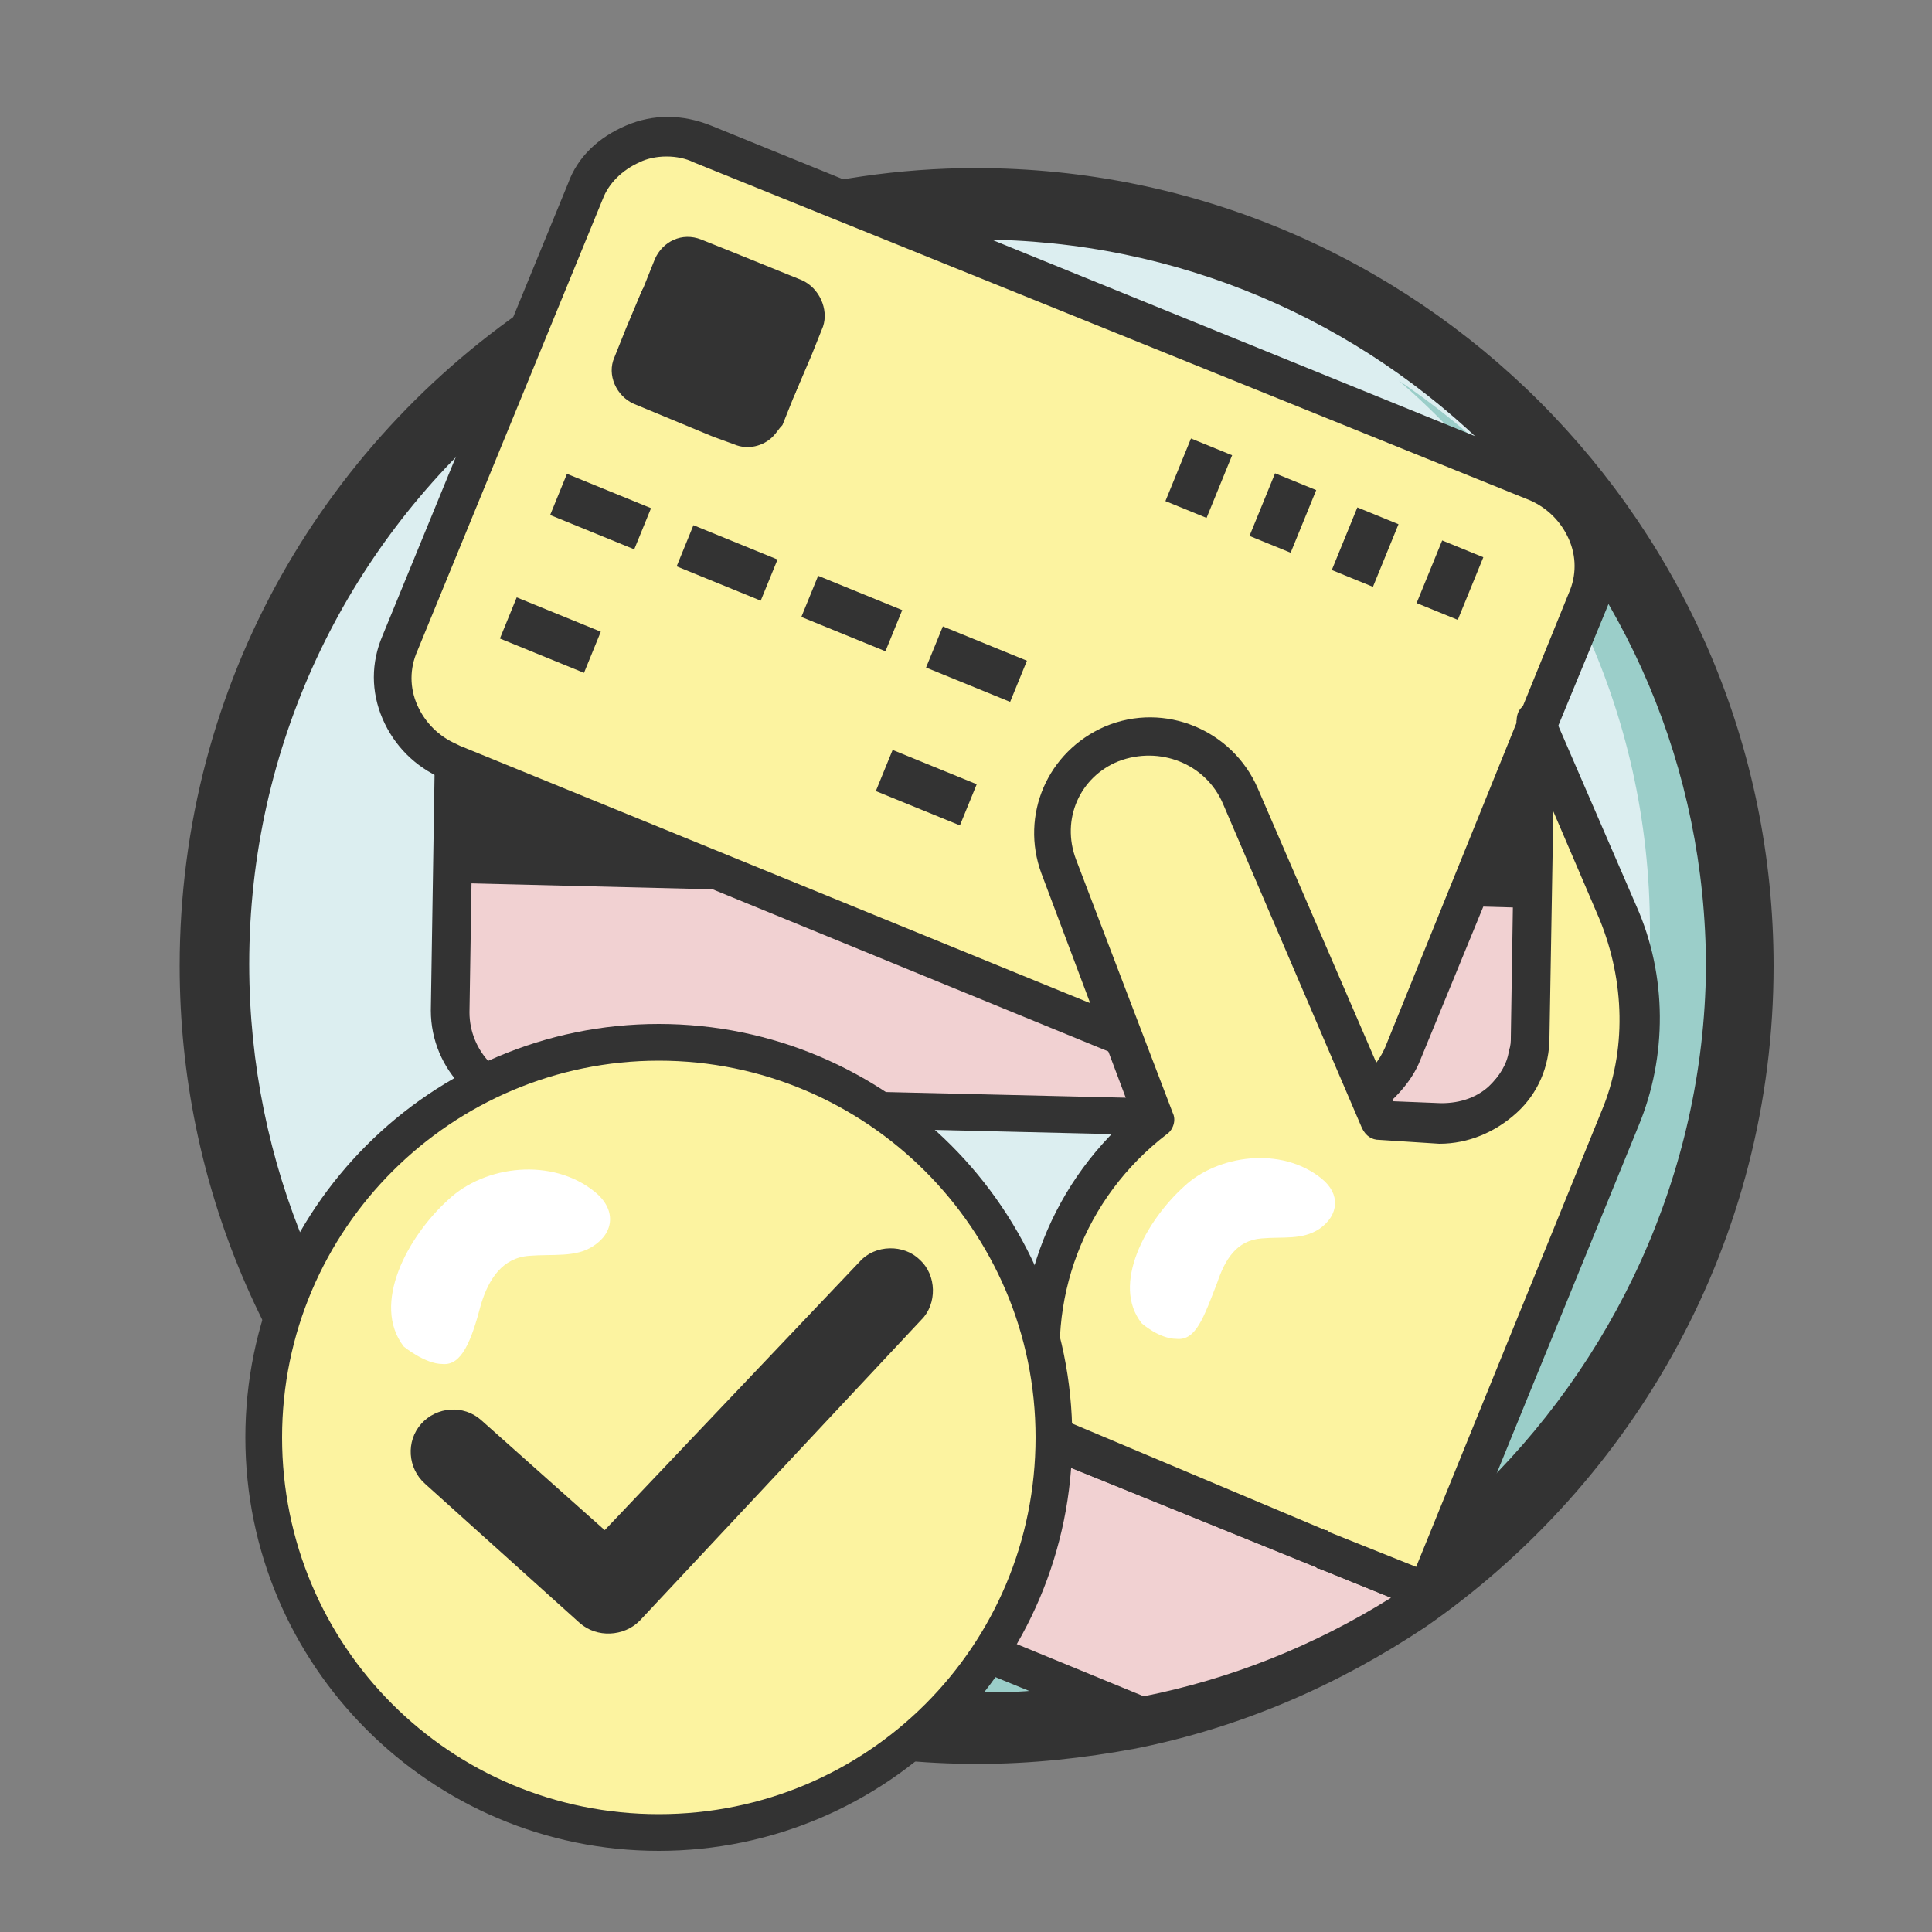
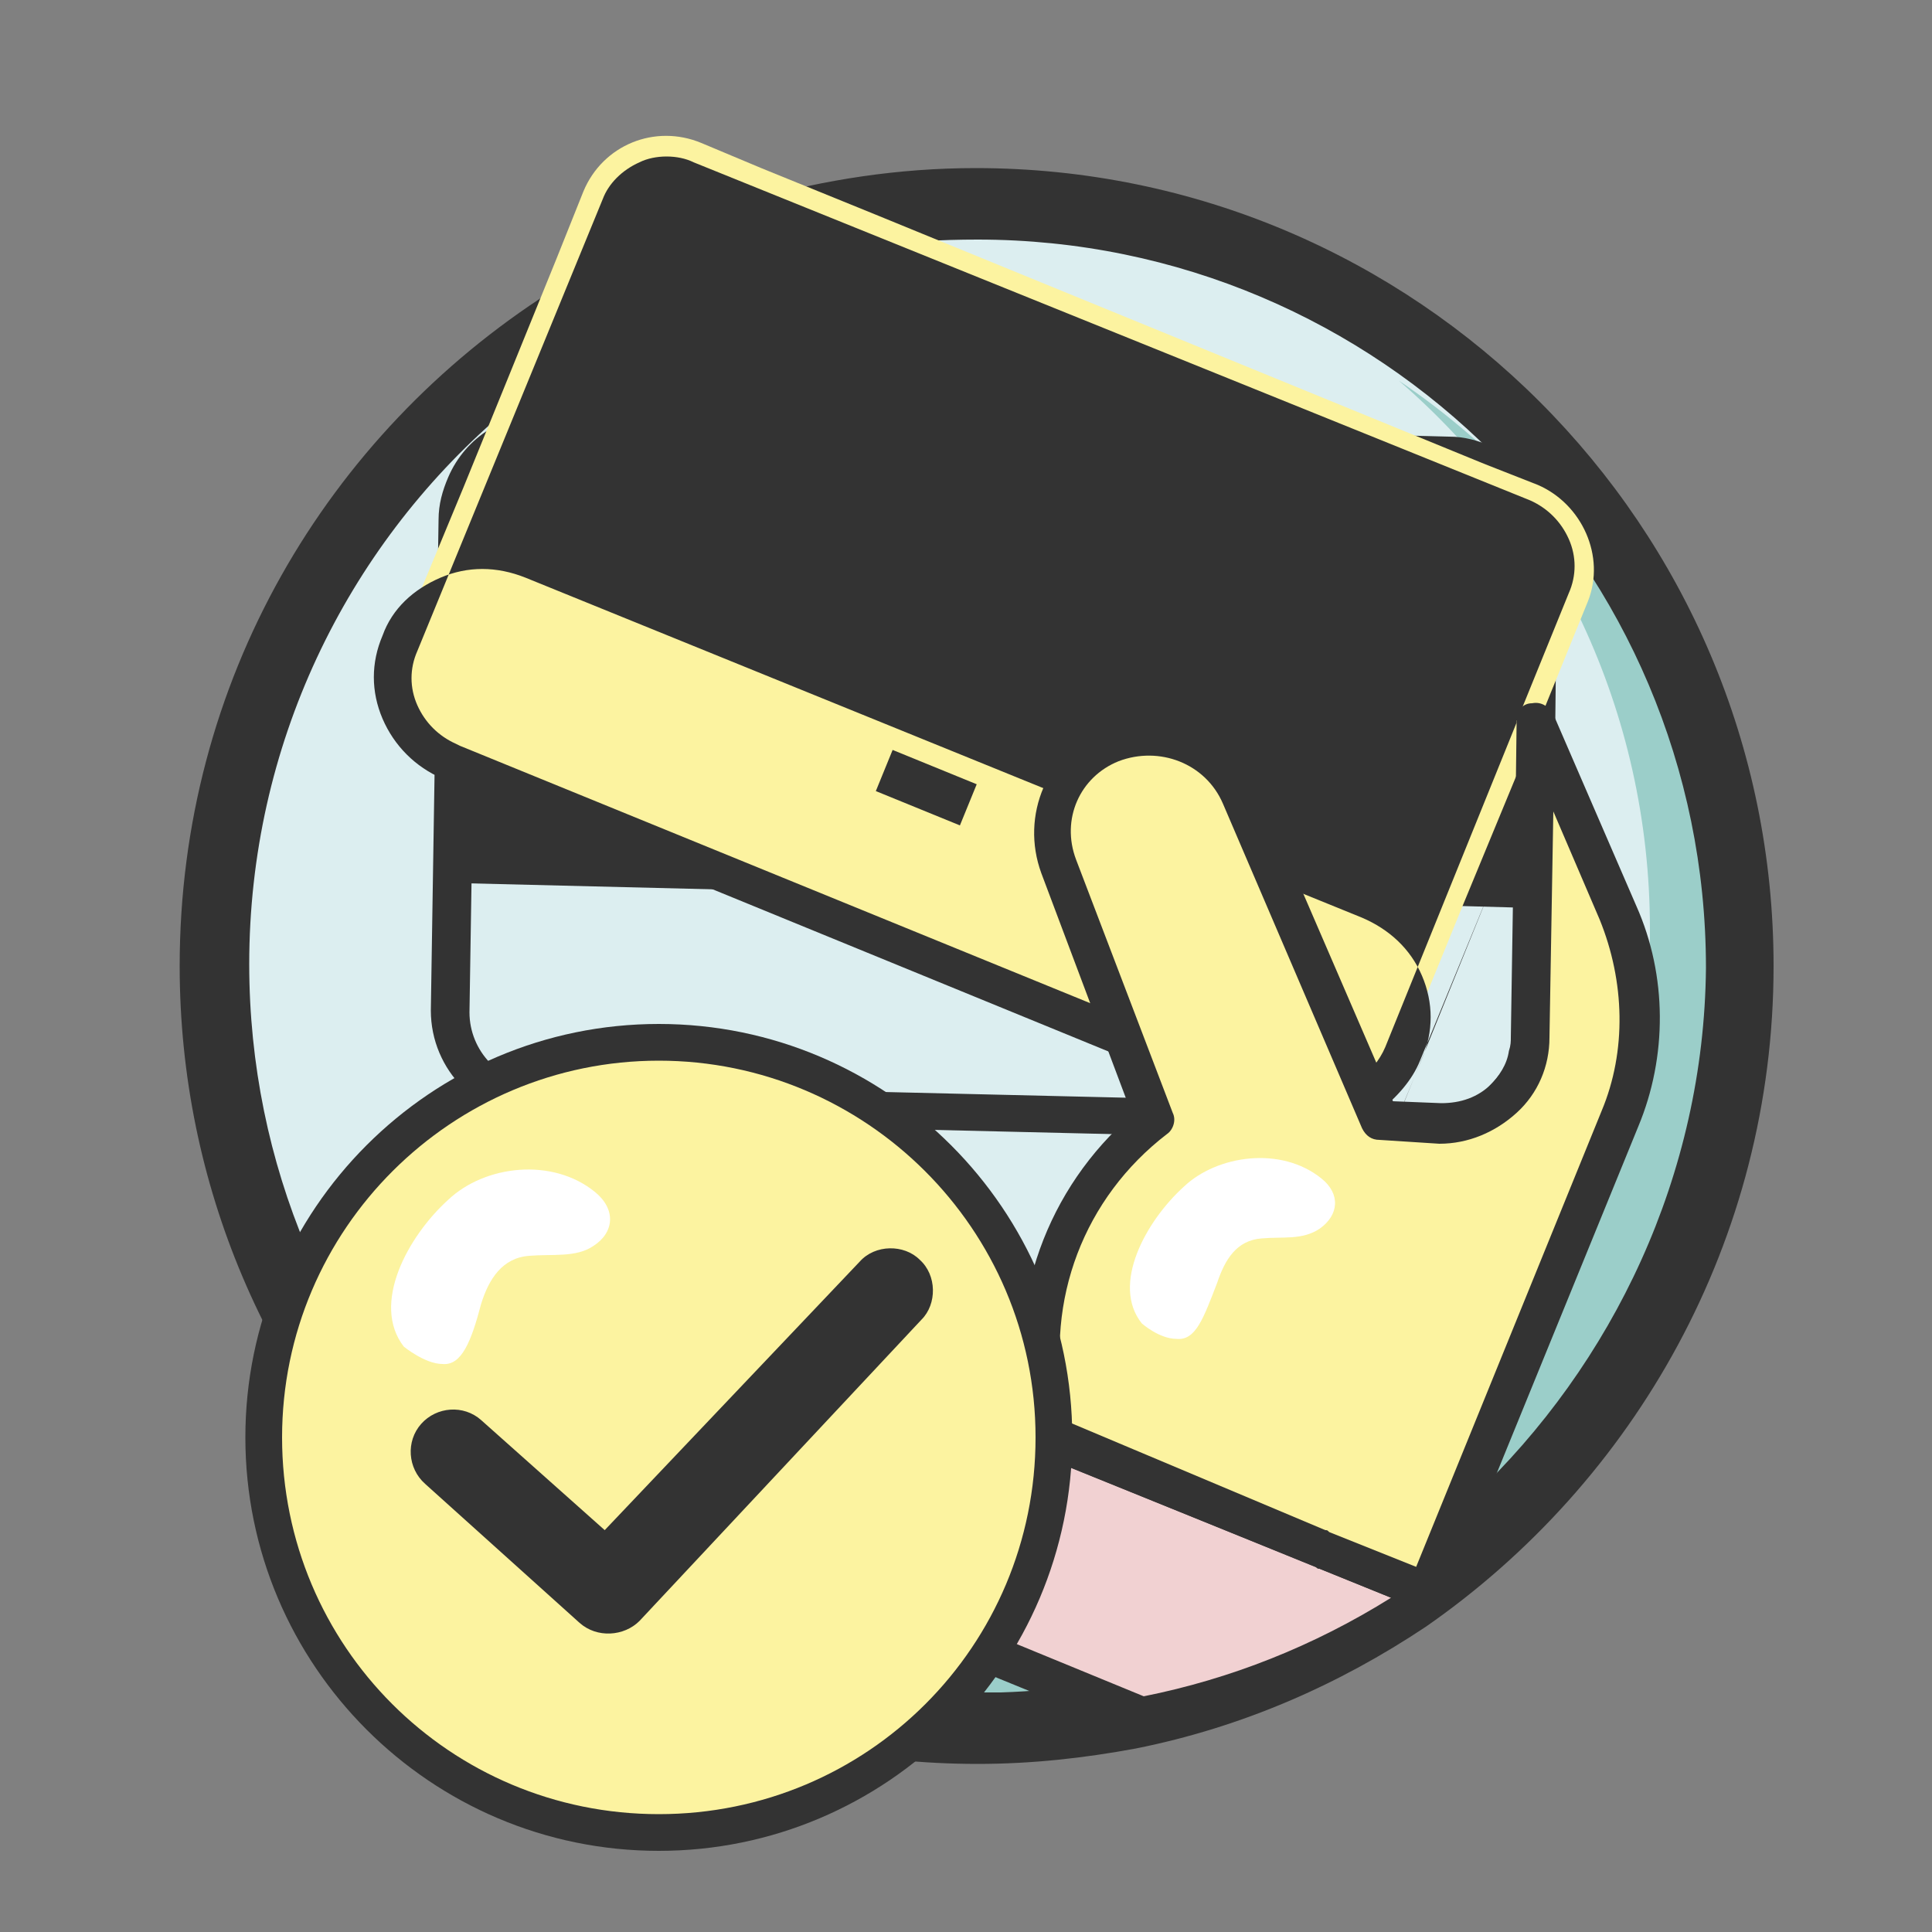
<svg xmlns="http://www.w3.org/2000/svg" version="1.1" id="Слой_1" x="0px" y="0px" viewBox="0 0 100 100" style="enable-background:new 0 0 100 100;" xml:space="preserve">
  <rect x="0" y="0" width="100" height="100" fill="#808080" stroke="none" />
  <style type="text/css">
	.st0{fill:#DCEEF0;}
	.st1{fill:#9BCEC9;}
	.st2{fill:#F1D1D2;}
	.st3{fill:#333333;}
	.st4{fill:#FCF3A0;}
	.st5{fill:#DABFBF;}
	.st6{fill:#FCF1A1;}
	.st7{fill-rule:evenodd;clip-rule:evenodd;fill:#FFFFFF;}
	.st8{fill:#F2D0D3;}
	.st9{fill:#E0C2C4;}
	.st10{fill:#030303;}
	.st11{fill:#FFFFFF;}
	.st12{fill-rule:evenodd;clip-rule:evenodd;fill:#333333;}
	.st13{fill:#454546;}
	.st14{fill:#FCBC85;}
	.st15{fill:#D1E9EB;}
	.st16{fill:#9CCFCA;}
	.st17{fill:#C6E9FA;}
</style>
  <g>
    <circle class="st0" cx="50.5" cy="50" r="39.5" />
    <path class="st1" d="M89,50.9c0,20.8-16.8,37.6-37.6,37.6c-9.4,0-18-3.4-24.6-9.2c6,4.1,13.2,6.4,21,6.4   c20.8,0,37.6-16.8,37.6-37.6c0-11.3-5-21.5-13-28.4C82.5,26.5,89,38,89,50.9z" />
    <path class="st3" d="M50.5,8.7c-4,0-7.8,0.6-11.4,1.6c-3.8,1.1-7.4,2.7-10.6,4.8C16.9,22.5,9.3,35.3,9.3,50   c0,22.8,18.5,41.3,41.3,41.3c2.8,0,5.5-0.3,8.2-0.8c5.5-1.1,10.5-3.3,15-6.3C84.6,76.7,91.8,64.2,91.8,50   C91.8,27.2,73.3,8.7,50.5,8.7z M76.2,77.5c-2,1.9-4.2,3.5-6.6,4.9c0,0,0,0,0,0c-5.2,3.1-11.3,5-17.8,5.2c-0.4,0-0.9,0-1.3,0   c-20.8,0-37.6-16.9-37.6-37.7c0-11.3,5-21.5,13-28.4c2.1-1.9,4.5-3.5,7-4.8h0c0.1,0,0.2-0.1,0.2-0.1c1.4-0.7,2.9-1.4,4.4-1.9   c2.4-0.9,4.9-1.5,7.5-1.9c1.8-0.3,3.7-0.4,5.6-0.4c20.8,0,37.7,16.9,37.7,37.7C88.2,60.8,83.5,70.6,76.2,77.5z" />
    <g>
      <g>
-         <path class="st2" d="M76.8,24c-0.6-0.2-1.2-0.4-1.8-0.4l-12.1-0.3l-1.5,0L40,22.7l-3-0.1l-8.6-0.2c-1.9,0-3.6,1.1-4.3,2.7     c-0.2,0.5-0.4,1.1-0.4,1.8l-0.1,9.3l0,3.3l-0.1,6.2l-0.1,6.6c0,2.5,2,4.7,4.6,4.7l31.8,0.8l14.8,0.4c1.3,0,2.5-0.5,3.4-1.3     c0.6-0.6,1.1-1.4,1.3-2.3c0.1-0.3,0.1-0.6,0.1-0.9l0.1-6.7l0.1-7.5l0-1.8v-0.3l0-0.1l0.1-9C79.6,26.4,78.5,24.7,76.8,24z" />
        <path class="st3" d="M74.6,59.1c0,0-0.1,0-0.2,0L27.9,58c-3.1-0.1-5.6-2.6-5.6-5.7l0.4-25.4c0-0.8,0.2-1.5,0.5-2.2     c0.9-2.1,3-3.4,5.3-3.3L75,22.6c0.8,0,1.5,0.2,2.2,0.5c0,0,0,0,0,0c2.1,0.9,3.4,3,3.4,5.2l-0.1,9.2l0,0.2l-0.2,16     c0,0.4,0,0.7-0.1,1.1c-0.2,1-0.7,2-1.5,2.7C77.5,58.5,76.1,59.1,74.6,59.1z M28.3,23.4c-1.4,0-2.7,0.8-3.3,2.2     c-0.2,0.4-0.3,0.9-0.3,1.4l-0.4,25.4c0,2,1.6,3.7,3.6,3.7l46.6,1.1c1,0,2-0.3,2.6-1c0.5-0.5,0.9-1.1,1-1.8     c0.1-0.3,0.1-0.5,0.1-0.7l0.4-25.4c0-1.5-0.9-2.8-2.2-3.4c-0.4-0.2-0.9-0.3-1.4-0.3L28.3,23.4C28.3,23.4,28.3,23.4,28.3,23.4z" />
      </g>
      <path class="st3" d="M23.5,36.2l0,3.3l-0.1,6.2l16.3,0.4l15.8,0.3l11.1,0.3l9.2,0.2l3.6,0.1l0.1-9.3v-0.3L23.5,36.2z" />
      <g>
        <path class="st4" d="M79.6,25.1L76.8,24L45.3,11.1l-5.9-2.4l-3.1-1.3c-2.4-1-5.1,0.1-6.1,2.5l-1.4,3.5l-2.6,6.4L24,25.2l-3.4,8.2     c-1,2.4,0.2,5.1,2.6,6l0.2,0.1l16.2,6.6l18.5,7.5l8.4,3.4c1.5,0.6,3.1,0.4,4.3-0.4c0.8-0.5,1.4-1.2,1.8-2.1l3.1-7.6l3.8-9.2v0     l0.1-0.2v0l2.6-6.4C83.1,28.8,81.9,26.1,79.6,25.1z" />
-         <path class="st3" d="M68.3,58.4c-0.7,0-1.5-0.1-2.2-0.4L22.9,40.3c-1.4-0.6-2.5-1.7-3.1-3.1c-0.6-1.4-0.6-2.9,0-4.3l9.6-23.4     c0.5-1.4,1.6-2.4,3-3c1.4-0.6,2.9-0.6,4.4,0l43.3,17.6c0,0,0,0,0,0c1.4,0.6,2.5,1.6,3.1,3c0.6,1.4,0.6,2.9,0,4.3l-2.6,6.3     c0,0,0,0.1,0,0.1L80.4,38c0,0,0,0.1,0,0.1l-6.9,16.8c-0.4,1-1.2,1.9-2.1,2.6C70.4,58.1,69.4,58.4,68.3,58.4z M34.5,8.1     c-0.5,0-1,0.1-1.4,0.3c-0.9,0.4-1.6,1.1-1.9,1.9l-9.6,23.4c-0.4,0.9-0.4,1.9,0,2.8c0.4,0.9,1.1,1.6,2,2l0.2,0.1l43.1,17.6     c1.1,0.5,2.4,0.3,3.4-0.3c0.6-0.4,1.1-1,1.4-1.7l6.8-16.8c0,0,0-0.1,0-0.1l0.1-0.1c0,0,0-0.1,0-0.1l2.6-6.4     c0.4-0.9,0.4-1.9,0-2.8c-0.4-0.9-1.1-1.6-2-2L35.9,8.4C35.5,8.2,35,8.1,34.5,8.1z" />
+         <path class="st3" d="M68.3,58.4c-0.7,0-1.5-0.1-2.2-0.4L22.9,40.3c-1.4-0.6-2.5-1.7-3.1-3.1c-0.6-1.4-0.6-2.9,0-4.3c0.5-1.4,1.6-2.4,3-3c1.4-0.6,2.9-0.6,4.4,0l43.3,17.6c0,0,0,0,0,0c1.4,0.6,2.5,1.6,3.1,3c0.6,1.4,0.6,2.9,0,4.3l-2.6,6.3     c0,0,0,0.1,0,0.1L80.4,38c0,0,0,0.1,0,0.1l-6.9,16.8c-0.4,1-1.2,1.9-2.1,2.6C70.4,58.1,69.4,58.4,68.3,58.4z M34.5,8.1     c-0.5,0-1,0.1-1.4,0.3c-0.9,0.4-1.6,1.1-1.9,1.9l-9.6,23.4c-0.4,0.9-0.4,1.9,0,2.8c0.4,0.9,1.1,1.6,2,2l0.2,0.1l43.1,17.6     c1.1,0.5,2.4,0.3,3.4-0.3c0.6-0.4,1.1-1,1.4-1.7l6.8-16.8c0,0,0-0.1,0-0.1l0.1-0.1c0,0,0-0.1,0-0.1l2.6-6.4     c0.4-0.9,0.4-1.9,0-2.8c-0.4-0.9-1.1-1.6-2-2L35.9,8.4C35.5,8.2,35,8.1,34.5,8.1z" />
      </g>
      <rect x="29.9" y="24.1" transform="matrix(0.378 -0.926 0.926 0.378 -5.143 45.234)" class="st3" width="2.3" height="4.7" />
-       <rect x="27.3" y="30.5" transform="matrix(0.378 -0.926 0.926 0.378 -12.687 46.801)" class="st3" width="2.3" height="4.7" />
      <rect x="46.8" y="38.4" transform="matrix(0.378 -0.926 0.926 0.378 -7.916 69.768)" class="st3" width="2.3" height="4.7" />
      <rect x="36.4" y="26.8" transform="matrix(0.378 -0.926 0.926 0.378 -3.553 52.89)" class="st3" width="2.3" height="4.7" />
      <rect x="42.9" y="29.4" transform="matrix(0.378 -0.926 0.926 0.378 -1.963 60.545)" class="st3" width="2.3" height="4.7" />
      <rect x="49.4" y="32" transform="matrix(0.378 -0.926 0.926 0.378 -0.373 68.201)" class="st3" width="2.3" height="4.7" />
      <rect x="73.3" y="28.9" transform="matrix(0.378 -0.926 0.926 0.378 18.855 88.166)" class="st3" width="3.5" height="2.3" />
      <rect x="68.9" y="27.1" transform="matrix(0.378 -0.926 0.926 0.378 17.795 83.062)" class="st3" width="3.5" height="2.3" />
-       <rect x="64.6" y="25.4" transform="matrix(0.378 -0.926 0.926 0.378 16.735 77.958)" class="st3" width="3.5" height="2.3" />
      <rect x="60.3" y="23.6" transform="matrix(0.378 -0.926 0.926 0.378 15.675 72.854)" class="st3" width="3.5" height="2.3" />
      <g>
        <path class="st2" d="M74,82.5c-4.5,3-9.5,5.2-15,6.3L52.1,86l-2.4-1c-1.3-0.5-2-2-1.4-3.3l2.4-6c0.5-1.3,2-1.9,3.3-1.4l0.3,0.1     l14.1,5.7l1.5,0.6L74,82.5z" />
        <path class="st3" d="M59,89.8c-0.1,0-0.3,0-0.4-0.1l-9.3-3.8c-0.9-0.4-1.6-1-1.9-1.9c-0.4-0.9-0.4-1.8,0-2.7l2.4-5.9     c0.3-0.9,1-1.5,1.9-1.9c0.9-0.4,1.9-0.4,2.7,0l0.3,0.1l19.6,8c0.3,0.1,0.6,0.4,0.6,0.8s-0.1,0.7-0.4,0.9     c-4.7,3.2-9.9,5.4-15.4,6.5C59.1,89.8,59.1,89.8,59,89.8z M53.1,75.1c-0.2,0-0.4,0-0.6,0.1c-0.4,0.2-0.7,0.5-0.8,0.8l-2.4,6     c-0.2,0.4-0.2,0.8,0,1.2c0.2,0.4,0.5,0.7,0.9,0.9l9,3.7c4.5-0.9,8.8-2.6,12.8-5.1l-18.2-7.4C53.5,75.2,53.3,75.1,53.1,75.1z" />
      </g>
      <g>
        <path class="st4" d="M83.8,57.9c1.4-3.4,1.3-7.2-0.1-10.6l-4.2-9.8l-0.1-0.2l0,0.4l-0.2,15.9c0,2.5-2.2,4.6-4.7,4.5L71.4,58     l-7.2-16.8c-1.1-2.5-4.1-3.8-6.6-2.7c-2.5,1-3.7,3.8-2.7,6.3l5,13.1c-4.5,3.5-6.7,9.2-5.7,14.9l0.3,1.6l14.1,5.7l0,0l5.4,2.2     L83.8,57.9z" />
        <path class="st3" d="M73.9,83.4c-0.1,0-0.2,0-0.4-0.1l-5.2-2.1c-0.1,0-0.1,0-0.2-0.1L54,75.4c-0.3-0.1-0.5-0.4-0.6-0.7l-0.3-1.6     c-1-5.8,1.1-11.6,5.5-15.4l-4.7-12.5c-1.1-3,0.3-6.3,3.3-7.6c3.1-1.3,6.6,0.2,7.9,3.2l7,16.2l2.5,0.1c1,0,1.9-0.3,2.6-1     c0.7-0.7,1.1-1.6,1.1-2.5l0.2-16.3c0-0.5,0.3-0.9,0.8-0.9c0.5-0.1,0.9,0.2,1.1,0.6l0.1,0.2l4.2,9.7c1.6,3.6,1.6,7.8,0.1,11.4l0,0     l-10,24.5C74.6,83.1,74.2,83.4,73.9,83.4z M68.6,79.2c0.1,0,0.1,0,0.2,0.1l4.5,1.8l9.6-23.6c1.3-3.1,1.2-6.7-0.1-9.9L80.4,42     l-0.2,11.7c0,1.5-0.6,2.9-1.7,3.9c-1.1,1-2.5,1.6-4,1.6L71.4,59c-0.4,0-0.7-0.2-0.9-0.6l-7.2-16.8c-0.9-2.1-3.3-3-5.4-2.2     c-2,0.8-3,3-2.2,5.1l5,13.1c0.2,0.4,0,0.9-0.3,1.1c-4.3,3.3-6.3,8.6-5.3,13.9l0.2,1L68.6,79.2z M83.8,57.9L83.8,57.9L83.8,57.9z" />
      </g>
      <path class="st3" d="M41.5,14.5L37.8,13l-1.5-0.6c-1-0.4-2,0.1-2.4,1l-0.6,1.5l-0.1,0.2h0L32.4,17l-0.6,1.5c-0.4,0.9,0.1,2,1,2.4    l4.1,1.7l1.1,0.4c0.7,0.3,1.5,0.1,2-0.4c0.2-0.2,0.3-0.4,0.5-0.6l0.6-1.5l0.9-2.1l0.6-1.5C42.9,16,42.4,14.9,41.5,14.5z" />
      <g>
        <rect x="33.3" y="14.9" transform="matrix(0.378 -0.926 0.926 0.378 6.039 42.246)" class="st3" width="2.3" height="3.5" />
        <rect x="38.7" y="17.1" transform="matrix(0.378 -0.926 0.926 0.378 7.364 48.626)" class="st3" width="2.3" height="3.5" />
      </g>
    </g>
    <g>
      <g>
        <circle class="st4" cx="34.1" cy="74.4" r="20.4" />
        <path class="st3" d="M34.1,95.8c-11.8,0-21.4-9.6-21.4-21.4s9.6-21.4,21.4-21.4s21.4,9.6,21.4,21.4S45.9,95.8,34.1,95.8z      M34.1,54.9c-10.7,0-19.5,8.7-19.5,19.5s8.7,19.5,19.5,19.5s19.5-8.7,19.5-19.5S44.8,54.9,34.1,54.9z" />
      </g>
      <path class="st3" d="M30,84l-8-7.2c-0.9-0.8-1-2.2-0.2-3.1h0c0.8-0.9,2.2-1,3.1-0.2l6.4,5.7l13.2-13.9c0.8-0.9,2.3-0.9,3.1-0.1    l0,0c0.9,0.8,0.9,2.3,0.1,3.1L33.1,83.9C32.3,84.7,30.9,84.8,30,84z" />
      <path class="st7" d="M22.9,70.6c-0.9,0-2-0.9-2-0.9c-1.7-2.2,0.2-5.7,2.3-7.6c1.9-1.8,5.4-2.2,7.6-0.4c1.1,0.9,1,2.1-0.1,2.8    c-0.9,0.6-2.1,0.4-3.3,0.5c-1.4,0.1-2.1,1.2-2.5,2.5C24.4,69.4,23.9,70.7,22.9,70.6L22.9,70.6z" />
    </g>
    <path class="st7" d="M60.9,69.3c-0.9,0-1.8-0.8-1.8-0.8c-1.6-2,0.2-5.3,2.2-7.1c1.7-1.6,5-2.1,7.1-0.4c1,0.8,0.9,1.9-0.1,2.6   c-0.9,0.6-1.9,0.4-3,0.5c-1.3,0.1-1.9,1.1-2.3,2.3C62.3,68.2,61.9,69.4,60.9,69.3L60.9,69.3z" />
  </g>
</svg>